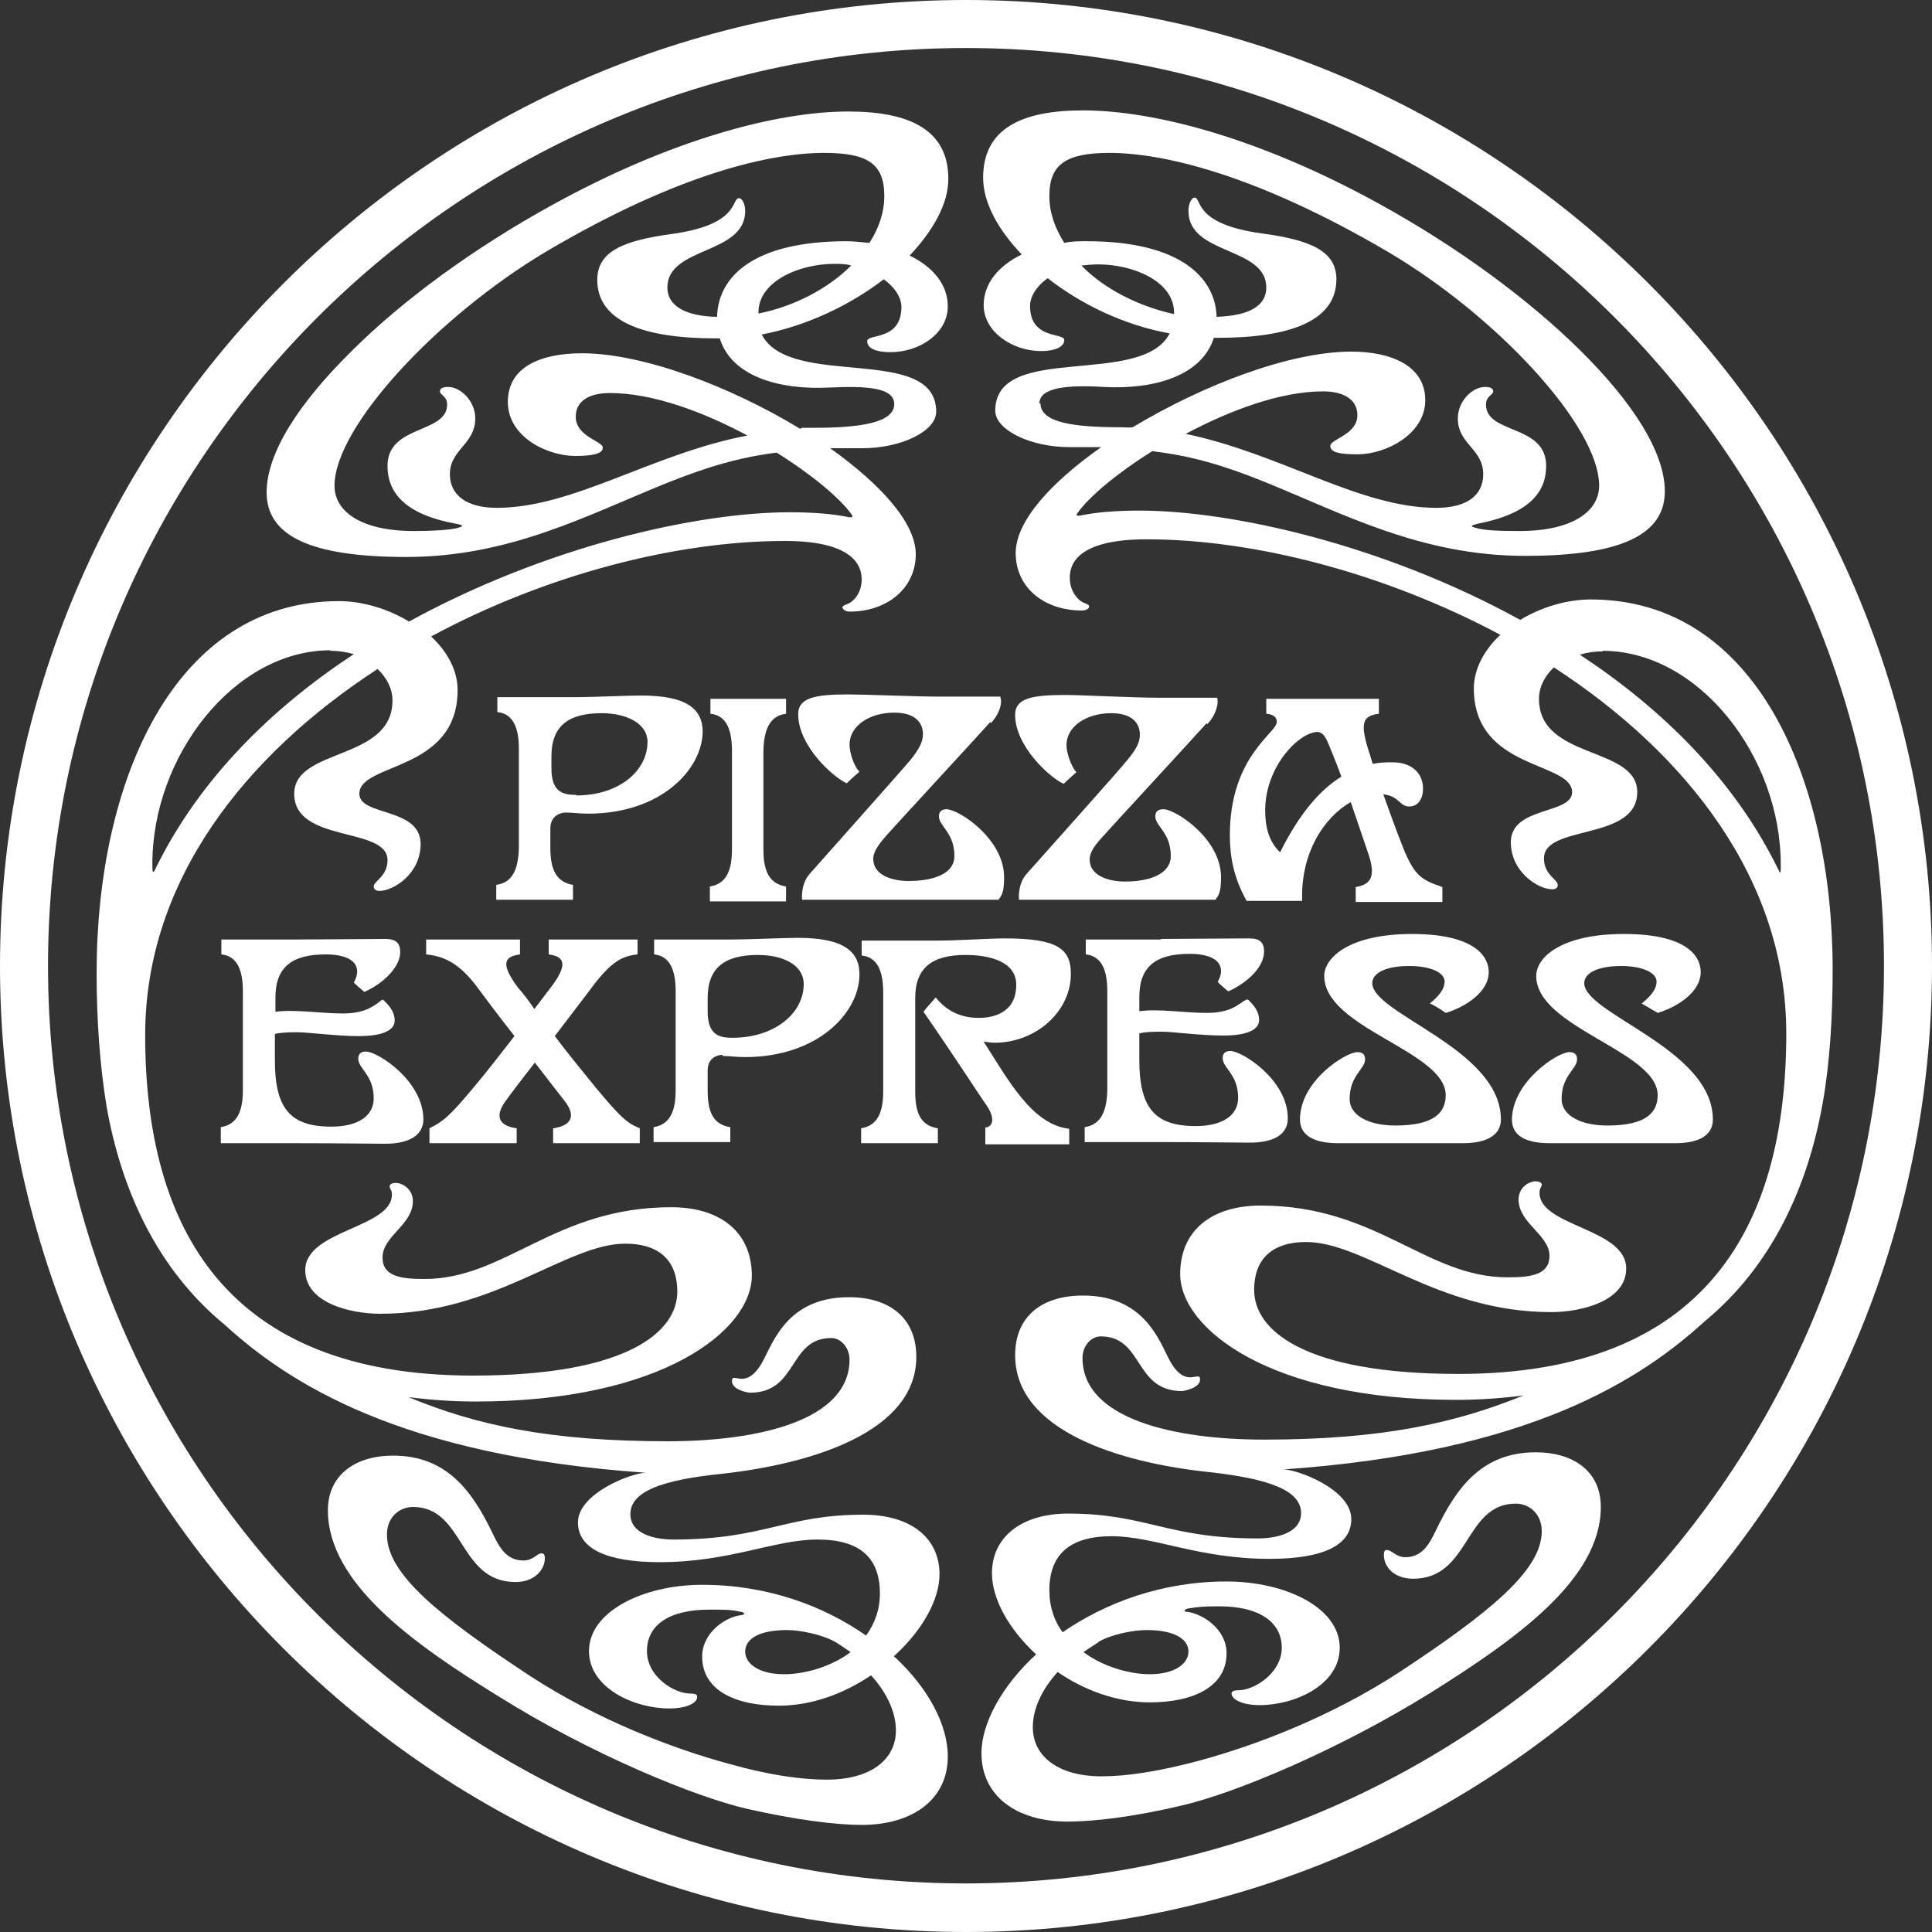
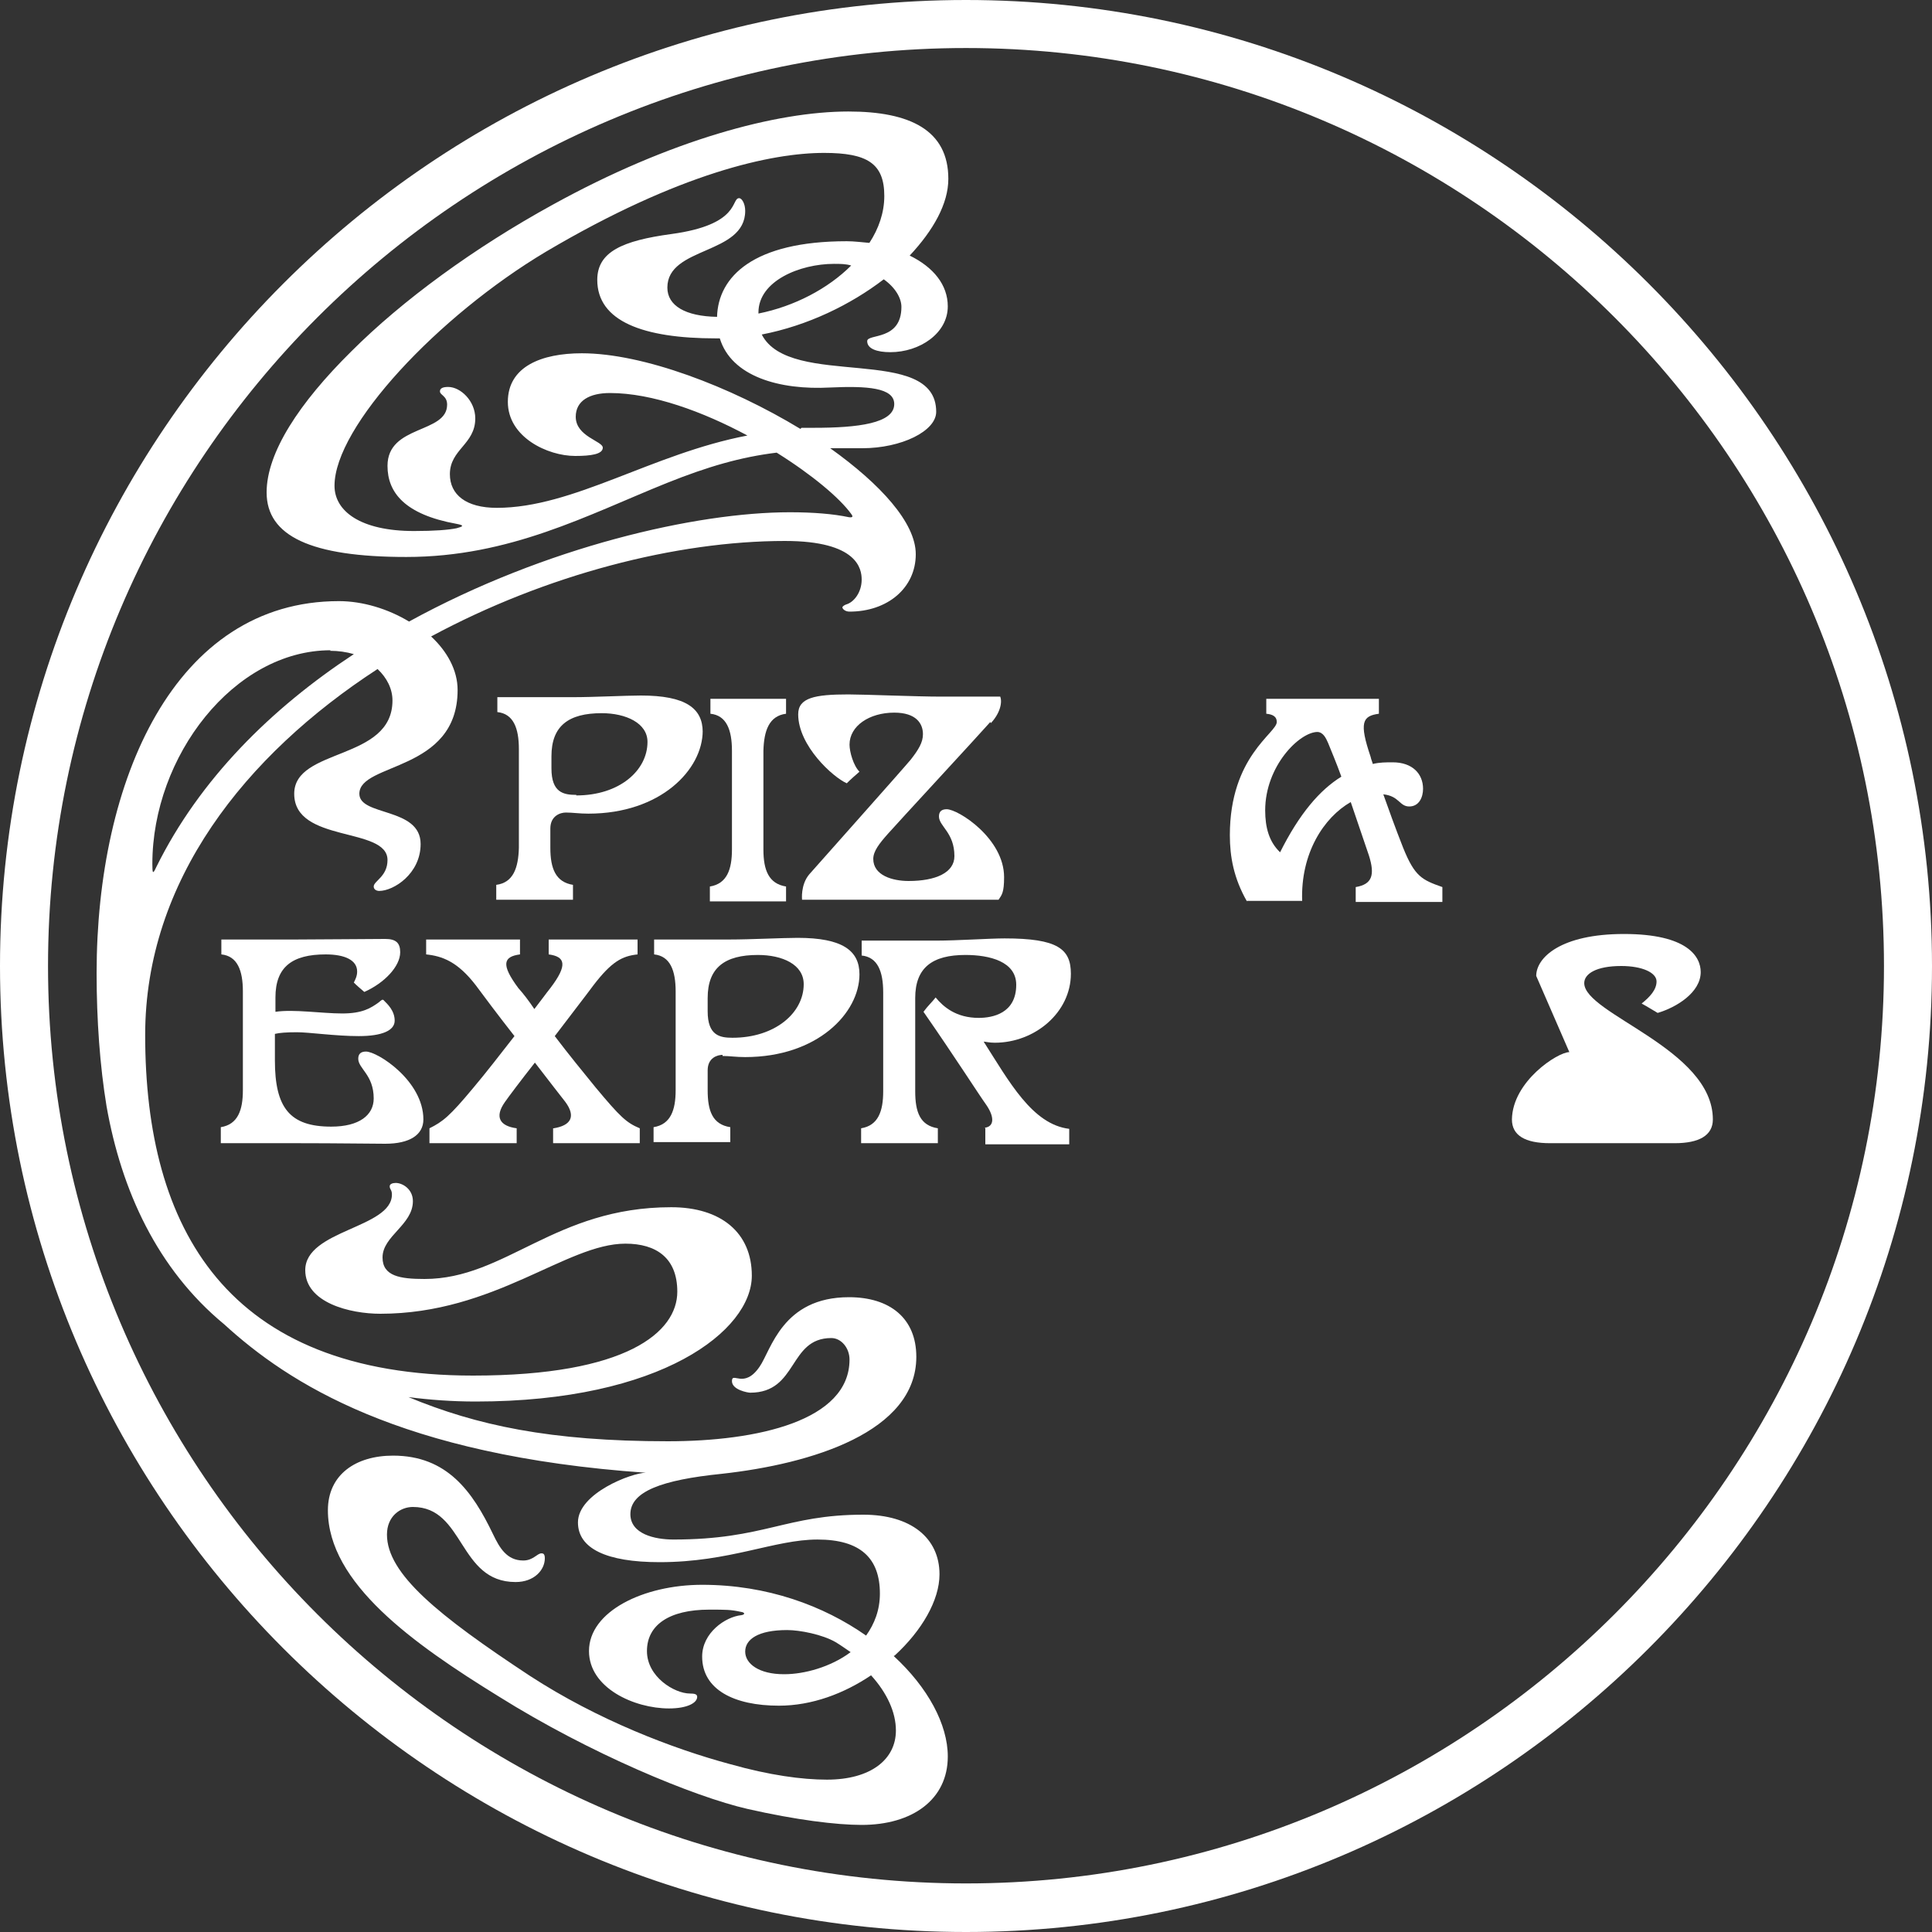
<svg xmlns="http://www.w3.org/2000/svg" id="Layer_2" viewBox="0 0 35 35">
  <rect x="0" y="0" width="35" height="35" fill="#333333" stroke="none" />
  <defs>
    <style>.cls-1{fill:#fff;}</style>
  </defs>
  <g id="Logos">
    <g id="Pizza_Express">
      <path class="cls-1" d="M13.09,19.13c.13,0,.24.02.41.02,1.31,0,2.07-.8,2.07-1.5,0-.43-.31-.66-1.12-.66-.27,0-.85.03-1.23.03h-1.37v.27c.29.03.39.29.39.67v1.79c0,.36-.09.62-.4.67v.27h1.39v-.27c-.32-.05-.41-.29-.41-.67v-.36c0-.23.18-.28.27-.28ZM12.82,18.08c0-.55.31-.78.91-.78.44,0,.83.17.83.53,0,.52-.52.97-1.29.97-.23,0-.45-.04-.45-.48v-.22Z" />
      <path class="cls-1" d="M10.02,20.44v.27s1.57,0,1.57,0v-.27c-.24-.1-.35-.2-.8-.74-.22-.27-.49-.6-.74-.93.28-.37.56-.73.7-.92.33-.43.52-.53.8-.56v-.27h-1.61v.27c.3.04.35.19.03.61-.08.1-.18.24-.29.38-.1-.15-.2-.28-.29-.38-.32-.43-.27-.57.03-.61v-.27h-1.7v.27c.29.03.57.13.9.56.14.19.41.55.7.92-.25.32-.52.67-.74.93-.44.53-.56.62-.8.74v.27h1.58v-.27c-.3-.04-.41-.2-.21-.48.07-.1.28-.38.54-.71.26.34.48.62.55.71.2.27.1.43-.21.48Z" />
      <path class="cls-1" d="M17.5,0C7.86,0,0,7.86,0,17.5s7.86,17.5,17.5,17.5,17.5-7.86,17.5-17.5S27.14,0,17.5,0ZM17.5,34.12C8.34,34.12.87,26.66.87,17.5S8.34.87,17.5.87s16.63,7.47,16.63,16.63-7.48,16.62-16.63,16.62Z" />
      <path class="cls-1" d="M12.73,13.26c0-.43-.31-.66-1.12-.66-.27,0-.85.03-1.23.03h-1.37v.27c.29.03.39.29.39.67v1.79c-.01.36-.1.63-.41.67v.27h1.39v-.27c-.31-.05-.41-.29-.41-.67v-.35c0-.23.18-.29.28-.29.13,0,.24.02.41.02,1.31,0,2.07-.8,2.07-1.5ZM10.44,14.4c-.23,0-.45-.04-.45-.48v-.22c0-.55.31-.78.91-.78.44,0,.83.18.83.52,0,.52-.51.97-1.29.97Z" />
      <path class="cls-1" d="M17.95,13.1c.17-.18.21-.38.17-.48-.11,0-.62,0-1.07,0s-1.39-.04-1.68-.04c-.61,0-.91.06-.91.36,0,.57.63,1.14.88,1.25.08-.08.15-.14.23-.21-.11-.11-.18-.36-.18-.49,0-.34.36-.58.81-.58.4,0,.52.2.52.39,0,.15-.08.28-.22.46-.14.17-1.7,1.92-1.84,2.08-.16.19-.13.46-.13.46h3.56c.06-.09.1-.13.1-.41,0-.7-.83-1.23-1.04-1.23-.09,0-.14.04-.14.13,0,.18.28.29.28.72,0,.3-.34.45-.83.45-.29,0-.64-.1-.64-.4,0-.14.11-.28.27-.46.14-.16,1.62-1.76,1.85-2.02Z" />
      <path class="cls-1" d="M4,20.44v.27s1.38,0,1.38,0c.76,0,1.32.01,1.6.01.44,0,.69-.16.69-.44,0-.7-.83-1.23-1.04-1.23-.09,0-.14.04-.14.13,0,.18.28.29.28.72,0,.3-.26.51-.77.51-.75,0-1.02-.34-1.02-1.2v-.38s0-.1,0-.1c.08-.02.21-.03.4-.03.22,0,.7.07,1.12.07s.65-.1.65-.28-.13-.3-.19-.36c-.03-.04-.05-.01-.1.03-.14.1-.29.2-.66.2s-.88-.08-1.21-.03v-.26c0-.55.3-.78.91-.78.34,0,.57.1.57.31,0,.08-.03.14-.06.2.06.06.12.11.19.17.36-.16.65-.46.65-.72,0-.17-.08-.24-.27-.24-.27,0-1.22.01-1.6.01h-1.37v.27c.29.03.39.29.39.67v1.79c0,.36-.09.62-.4.67Z" />
      <path class="cls-1" d="M12.86,16.06v.27s1.38,0,1.38,0v-.27c-.31-.05-.41-.29-.41-.67v-1.79c.01-.36.1-.63.41-.67v-.27h-1.37v.27c.29.03.39.29.39.67v1.79c0,.36-.09.62-.4.67Z" />
      <path class="cls-1" d="M22.58,16.32h1.01c-.03-.86.39-1.51.88-1.79.14.41.27.79.33.97.11.35.06.52-.24.57v.27h1.57v-.27c-.37-.13-.5-.19-.71-.71-.15-.38-.26-.69-.36-.97.29.03.29.22.47.22s.25-.17.25-.32c0-.27-.19-.48-.55-.48-.12,0-.24,0-.36.03-.01-.04-.03-.08-.04-.13-.21-.62-.15-.74.15-.78v-.27h-2.04v.27c.1.01.19.04.19.15,0,.2-.85.62-.85,2.05,0,.39.07.78.31,1.2ZM23.86,13.26c.11,0,.16.11.2.2.06.15.15.36.24.61-.39.24-.76.67-1.11,1.37-.2-.19-.27-.45-.27-.76,0-.8.62-1.42.95-1.42Z" />
-       <path class="cls-1" d="M21.03,17.02h-1.36v.27c.29.03.39.29.39.67v1.79c-.01.36-.1.62-.41.67v.27h1.39c.76,0,1.32.01,1.6.01.44,0,.69-.15.69-.44,0-.7-.83-1.22-1.04-1.22-.09,0-.14.04-.14.13,0,.18.28.29.28.72,0,.3-.26.51-.77.51-.75,0-1.02-.34-1.02-1.2v-.38s0-.1,0-.1c.08-.02.21-.03.4-.03.21,0,.7.07,1.12.07s.65-.1.65-.28-.13-.3-.19-.36c-.03-.03-.06,0-.11.03-.14.1-.29.2-.66.2s-.88-.08-1.21-.03v-.26c0-.55.3-.78.91-.78.34,0,.57.1.57.31,0,.08-.03.14-.06.2.06.06.12.11.19.17.36-.16.65-.45.65-.72,0-.17-.08-.24-.27-.24-.27,0-1.22.01-1.6.01h0Z" />
-       <path class="cls-1" d="M21.87,13.12c.17-.18.21-.39.18-.48-.11,0-.62,0-1.07,0s-1.39-.05-1.68-.05c-.61,0-.91.06-.91.36,0,.57.63,1.14.88,1.25.08-.08.15-.14.23-.21-.1-.11-.18-.36-.18-.49,0-.34.36-.58.81-.58.4,0,.52.2.52.39,0,.15-.08.28-.22.45-.14.18-1.7,1.92-1.84,2.08-.16.19-.13.46-.13.46h3.56c.06-.09.1-.13.1-.41,0-.7-.83-1.23-1.04-1.23-.1,0-.15.04-.15.13,0,.18.28.29.28.72,0,.3-.34.46-.83.46-.29,0-.64-.1-.64-.4,0-.14.11-.28.27-.45.14-.16,1.62-1.76,1.85-2.02Z" />
-       <path class="cls-1" d="M25.91,18.18c.12.06.18.1.28.17.34-.1.78-.37.78-.74,0-.28-.25-.69-1.39-.69s-1.59.43-1.59.76c0,.95,2.2,1.36,2.2,2.16,0,.3-.19.55-.91.55-.48,0-.83-.18-.83-.48,0-.43.28-.54.28-.72,0-.08-.04-.13-.14-.13-.21,0-1.04.52-1.04,1.22,0,.28.24.43.69.43.27,0,.38,0,1.13,0s.86,0,1.13,0c.44,0,.69-.15.69-.43,0-1.28-2.33-1.91-2.33-2.47,0-.17.22-.31.67-.31.39,0,.64.12.64.28,0,.15-.12.28-.27.4Z" />
-       <path class="cls-1" d="M28.43,19.06c-.21,0-1.03.53-1.04,1.22,0,.29.24.43.69.43.27,0,.38,0,1.13,0s.86,0,1.13,0c.44,0,.69-.14.69-.43,0-1.28-2.33-1.91-2.33-2.47,0-.17.22-.31.67-.31.38,0,.64.12.64.28,0,.15-.12.28-.27.4.11.06.17.1.29.17.34-.1.78-.37.78-.74,0-.28-.24-.69-1.39-.69s-1.59.43-1.59.76c0,.94,2.2,1.36,2.2,2.16,0,.3-.19.55-.91.55-.48,0-.83-.18-.83-.48,0-.43.28-.54.28-.72,0-.08-.04-.13-.14-.13Z" />
-       <path class="cls-1" d="M20.92,8.18c.66.08,1.25.25,1.99.55,1.43.58,2.84,1.34,4.72,1.34,1.73,0,2.53-.38,2.53-1.17,0-.71-.59-1.62-1.53-2.55-.94-.93-2.23-1.88-3.65-2.66-2.14-1.18-4.06-1.69-5.36-1.69-1.13,0-1.81.34-1.81,1.22,0,.45.27.94.7,1.39-.43.21-.69.53-.69.92,0,.48.52.83,1.04.83.24,0,.42-.07.42-.2,0-.14-.62,0-.62-.62,0-.16.11-.35.32-.5.6.47,1.38.85,2.21,1-.51.99-3.16.15-3.16,1.4,0,.35.64.66,1.34.66.2,0,.4,0,.58,0-.91.64-1.55,1.34-1.55,1.92,0,.62.51,1.04,1.2,1.04.08,0,.14-.04.13-.08,0-.02-.03-.03-.07-.05-.13-.04-.28-.22-.28-.46,0-.19.06-.7,1.39-.7,1.97,0,4.33.62,6.41,1.73-.29.27-.48.62-.48.97,0,1.49,1.78,1.32,1.78,1.88,0,.41-1.11.25-1.11.91,0,.53.49.85.75.85.06,0,.1-.02.1-.08,0-.1-.25-.18-.25-.48,0-.62,1.69-.31,1.69-1.2,0-.84-1.78-.58-1.78-1.69,0-.21.1-.41.27-.57,2.4,1.56,4.21,3.84,4.21,6.63,0,3.5-1.46,6.17-5.94,6.17-2.79,0-3.7-.79-3.7-1.52,0-.61.38-.87.94-.87,1.07,0,2.37,1.27,4.44,1.27.55,0,1.36-.2,1.36-.79,0-.73-1.57-.76-1.57-1.37,0-.1.04-.1.04-.15,0-.04-.06-.06-.11-.06-.12,0-.31.11-.31.33,0,.43.56.64.56,1.02,0,.34-.32.39-.76.39-1.48,0-2.37-1.3-4.47-1.3-.9,0-1.46.46-1.46,1.24,0,.99,1.63,2.28,5,2.28.43,0,.83-.03,1.22-.08-1.23.5-2.56.8-4.7.8-1.62,0-3.29-.37-3.29-1.48,0-.21.15-.39.33-.39.78,0,.6.99,1.47.99.03,0,.33-.05.33-.21,0-.17-.23.15-.5-.26-.2-.29-.41-1.26-1.62-1.26-.75,0-1.23.38-1.23,1.08,0,1.37,1.89,1.95,3.53,2.12,1.07.12,1.65.33,1.65.74,0,.36-.44.46-.78.46-1.65,0-2.02-.45-3.44-.45-.85,0-1.38.43-1.38,1.08,0,.47.31,1.02.8,1.47-.62.57-.99,1.25-.99,1.79,0,.78.64,1.24,1.56,1.24.45,0,1.18-.08,2.06-.29.97-.22,2.85-1.01,4.51-2.04,1.53-.96,3.09-2.05,3.09-3.37,0-.65-.5-.99-1.18-.99-.98,0-1.44.65-1.81,1.42-.12.25-.25.48-.55.48-.17,0-.25-.13-.33-.13-.03,0-.06,0-.06.09,0,.22.19.43.53.43,1.04,0,.92-1.36,1.86-1.36.24,0,.47.18.47.5,0,.7-.92,1.46-2.59,2.56-1.23.8-2.59,1.32-3.63,1.6-.71.19-1.3.28-1.75.28-.8,0-1.25-.37-1.25-.89,0-.34.17-.69.45-1,.48.33,1.07.55,1.67.55.8,0,1.39-.29,1.39-.89,0-.43-.42-.71-.71-.75-.07,0-.07-.04.01-.06.19-.03.27-.04.57-.04.73,0,1.13.29,1.13.75s-.5.77-.78.77c-.08,0-.13.02-.13.06,0,.1.18.21.51.21.63,0,1.45-.36,1.45-1.04,0-.73-.99-1.2-2.05-1.2-1.18,0-2.2.39-2.97.92-.15-.2-.24-.46-.24-.76,0-.64.36-.98,1.13-.98s1.57.41,2.86.41c.98,0,1.48-.25,1.48-.72,0-.54-.98-.9-1.23-.9,4.47-.31,6.48-1.63,7.64-2.69,1.2-.99,1.86-2.42,2.13-3.95.13-.73.18-1.56.18-2.41,0-3.47-1.4-6.71-4.38-6.71-.44,0-.9.14-1.28.37-2.47-1.36-5.22-1.98-6.9-1.98-.42,0-.79.03-1.07.09-.08.01-.08-.01-.04-.06.21-.29.71-.71,1.35-1.11ZM19.59,4.81c.1-.01.2-.02.31-.02.62,0,1.37.3,1.37.88v.02c-.64-.14-1.26-.45-1.68-.88ZM18.83,7.31c0-.29.5-.34,1.16-.3.92.05,1.78-.2,2-.89h.07c1.32,0,2.15-.31,2.15-1.06,0-.51-.46-.71-1.34-.83-1.27-.17-1.09-.65-1.23-.65-.05,0-.11.1-.11.24,0,.81,1.41.64,1.41,1.39,0,.33-.31.51-.9.53-.02-.71-.66-1.37-2.35-1.37-.14,0-.28,0-.41.03-.17-.27-.27-.55-.27-.85,0-.58.31-.78,1.09-.78.94,0,2.62.37,5.04,1.79,1.97,1.16,3.83,3.16,3.83,4.24,0,.46-.48.82-1.44.82-.37,0-.62-.01-.77-.05-.11-.03-.15-.04,0-.08.94-.18,1.25-.57,1.25-1.05,0-.76-1.09-.57-1.09-1.11,0-.16.13-.17.13-.24,0-.06-.06-.08-.15-.08-.22,0-.49.25-.49.57,0,.47.46.55.46,1.01,0,.38-.29.61-.85.61-1.39,0-2.81-.98-4.54-1.34.81-.43,1.72-.77,2.49-.77.36,0,.62.14.62.43,0,.36-.49.43-.49.56s.22.15.5.15c.5,0,1.22-.36,1.22-.98s-.61-.88-1.34-.88c-1.11,0-2.68.6-3.96,1.37-.07.01-.15,0-.22,0-.79,0-1.45-.07-1.45-.43ZM19.89,29.75c.23-.14.64-.22.88-.22.52,0,.76.17.76.39s-.25.41-.7.41c-.36,0-.84-.13-1.2-.4.08-.06.18-.12.27-.18ZM29.03,11.79c1.75,0,3.23,1.92,3.23,3.87,0,.18,0,.19-.06.06-.79-1.6-2.09-2.88-3.58-3.86.13-.04.27-.06.42-.06Z" />
+       <path class="cls-1" d="M28.43,19.06c-.21,0-1.03.53-1.04,1.22,0,.29.24.43.69.43.27,0,.38,0,1.13,0s.86,0,1.13,0c.44,0,.69-.14.69-.43,0-1.28-2.33-1.91-2.33-2.47,0-.17.22-.31.67-.31.38,0,.64.12.64.28,0,.15-.12.28-.27.4.11.06.17.1.29.17.34-.1.78-.37.78-.74,0-.28-.24-.69-1.39-.69s-1.59.43-1.59.76Z" />
      <path class="cls-1" d="M16.21,29.99c.49-.45.81-1,.81-1.47,0-.66-.52-1.08-1.38-1.08-1.41,0-1.79.45-3.44.45-.34,0-.78-.1-.78-.46,0-.41.57-.62,1.65-.73,1.64-.18,3.53-.76,3.53-2.12,0-.7-.48-1.08-1.22-1.08-1.21,0-1.41.96-1.62,1.26-.28.41-.5.08-.5.26,0,.16.29.21.33.21.87,0,.69-.99,1.47-.99.18,0,.33.18.33.39,0,1.11-1.67,1.48-3.29,1.48-2.14,0-3.47-.29-4.7-.8.39.05.79.08,1.22.08,3.37,0,5-1.29,5-2.28,0-.78-.56-1.24-1.46-1.24-2.11,0-3,1.3-4.47,1.3-.44,0-.76-.05-.76-.39,0-.39.55-.59.55-1.02,0-.22-.19-.33-.31-.33-.06,0-.11.02-.11.06,0,.06.04.06.04.15,0,.61-1.57.64-1.57,1.37,0,.59.81.79,1.36.79,2.07,0,3.37-1.27,4.44-1.27.56,0,.94.26.94.87,0,.73-.91,1.52-3.7,1.52-4.47,0-5.94-2.67-5.94-6.17,0-2.79,1.81-5.07,4.21-6.63.17.16.27.36.27.57,0,1.1-1.78.85-1.78,1.69,0,.9,1.69.59,1.69,1.2,0,.3-.25.38-.25.48,0,.06.06.08.1.08.26,0,.75-.31.75-.85,0-.67-1.11-.5-1.11-.91,0-.57,1.78-.39,1.78-1.88,0-.36-.19-.7-.48-.97,2.08-1.12,4.44-1.73,6.41-1.73,1.32,0,1.39.51,1.39.7,0,.23-.14.41-.28.45-.03.01-.06.03-.07.05,0,.03.05.08.13.08.69,0,1.2-.43,1.2-1.04,0-.57-.64-1.27-1.55-1.92.18,0,.37,0,.58,0,.71,0,1.34-.31,1.34-.66,0-1.24-2.65-.4-3.16-1.4.83-.16,1.61-.54,2.21-1,.21.15.32.34.32.5,0,.62-.62.48-.62.62,0,.14.18.2.42.2.53,0,1.04-.34,1.04-.83,0-.39-.26-.71-.69-.92.43-.46.7-.94.7-1.39,0-.88-.69-1.22-1.81-1.22-1.3,0-3.22.51-5.36,1.69-1.42.78-2.72,1.73-3.65,2.66-.94.93-1.53,1.83-1.53,2.55,0,.79.8,1.17,2.53,1.17,1.88,0,3.28-.76,4.72-1.34.75-.3,1.34-.47,1.99-.55.64.4,1.14.82,1.35,1.11.03.04.04.07-.04.06-.28-.06-.65-.09-1.07-.09-1.69,0-4.42.62-6.9,1.98-.38-.23-.84-.37-1.27-.37-2.98,0-4.39,3.25-4.39,6.74,0,.85.06,1.68.18,2.41.27,1.53.92,2.95,2.13,3.95,1.16,1.06,3.18,2.38,7.64,2.69-.25,0-1.23.37-1.23.9,0,.47.51.72,1.48.72,1.27,0,2.08-.41,2.86-.41s1.13.34,1.13.98c0,.3-.1.55-.25.76-.77-.54-1.79-.92-2.97-.92-1.06,0-2.05.48-2.05,1.2,0,.67.82,1.04,1.45,1.04.33,0,.51-.1.51-.21,0-.05-.05-.06-.13-.06-.28,0-.78-.3-.78-.77s.4-.75,1.13-.75c.3,0,.39,0,.57.04.08.01.08.05.01.06-.29.03-.71.32-.71.75,0,.6.58.89,1.39.89.6,0,1.18-.22,1.67-.55.29.32.45.67.45,1,0,.52-.45.89-1.25.89-.45,0-1.04-.08-1.75-.28-1.04-.28-2.4-.8-3.63-1.6-1.67-1.1-2.59-1.85-2.59-2.56,0-.33.24-.5.47-.5.94,0,.82,1.36,1.86,1.36.34,0,.53-.22.53-.43,0-.08-.03-.09-.06-.09-.08,0-.15.13-.33.13-.3,0-.43-.23-.55-.48-.37-.77-.83-1.42-1.81-1.42-.67,0-1.18.34-1.18.99,0,1.32,1.55,2.42,3.09,3.37,1.66,1.04,3.55,1.82,4.51,2.04.88.2,1.61.29,2.07.29.92,0,1.56-.46,1.56-1.24,0-.58-.36-1.25-.98-1.82ZM13.74,5.68v-.02c0-.57.75-.88,1.37-.88.11,0,.21,0,.31.03-.42.42-1.03.74-1.68.87ZM14.5,7.77c-1.27-.77-2.85-1.37-3.96-1.37-.73,0-1.34.24-1.34.88s.72.98,1.22.98c.28,0,.5-.03.5-.15s-.49-.2-.49-.56c0-.29.25-.43.62-.43.77,0,1.69.34,2.49.77-1.73.33-3.15,1.31-4.54,1.31-.56,0-.85-.24-.85-.61,0-.45.46-.54.46-1.01,0-.32-.27-.57-.49-.57-.09,0-.15.02-.15.08,0,.07.13.08.13.24,0,.53-1.08.36-1.08,1.11,0,.48.31.88,1.25,1.05.16.03.11.05,0,.08-.15.03-.4.05-.77.05-.97,0-1.44-.36-1.44-.82,0-1.07,1.87-3.07,3.83-4.24,2.42-1.43,4.09-1.79,5.04-1.79.78,0,1.09.19,1.09.78,0,.3-.1.59-.27.85-.13-.01-.27-.03-.41-.03-1.69,0-2.33.64-2.35,1.37-.57-.01-.9-.2-.9-.53,0-.75,1.41-.59,1.41-1.39,0-.13-.06-.23-.11-.23-.15,0,.03.48-1.23.65-.88.12-1.34.32-1.34.83,0,.75.83,1.06,2.15,1.06h.07c.21.69,1.08.94,2,.89.66-.03,1.16,0,1.16.3,0,.35-.66.43-1.45.43-.08,0-.15,0-.23,0ZM5.98,11.79c.15,0,.29.02.43.06-1.49.98-2.79,2.26-3.58,3.86-.06.13-.07.12-.07-.06,0-1.95,1.48-3.87,3.23-3.87ZM14.2,30.33c-.45,0-.7-.19-.7-.41s.23-.39.76-.39c.23,0,.64.08.88.22.1.06.18.12.27.18-.36.27-.84.4-1.2.4Z" />
      <path class="cls-1" d="M17.85,20.44h0v.29h1.52v-.28c-.67-.08-1.09-.86-1.55-1.58.03,0,.1.02.2.02.73,0,1.38-.55,1.38-1.25,0-.45-.24-.64-1.2-.64-.27,0-.86.04-1.23.04h-1.36v.27c.29.03.39.29.39.67v1.79c0,.36-.09.62-.4.67v.27h1.39v-.27c-.32-.05-.41-.29-.41-.67v-.91s0-.78,0-.78c0-.55.31-.78.91-.78.44,0,.92.12.92.54,0,.52-.43.6-.68.6-.41,0-.64-.2-.78-.37-.07.09-.14.15-.22.26.57.82.99,1.48,1.14,1.69.15.22.14.39-.03.41Z" />
    </g>
  </g>
</svg>